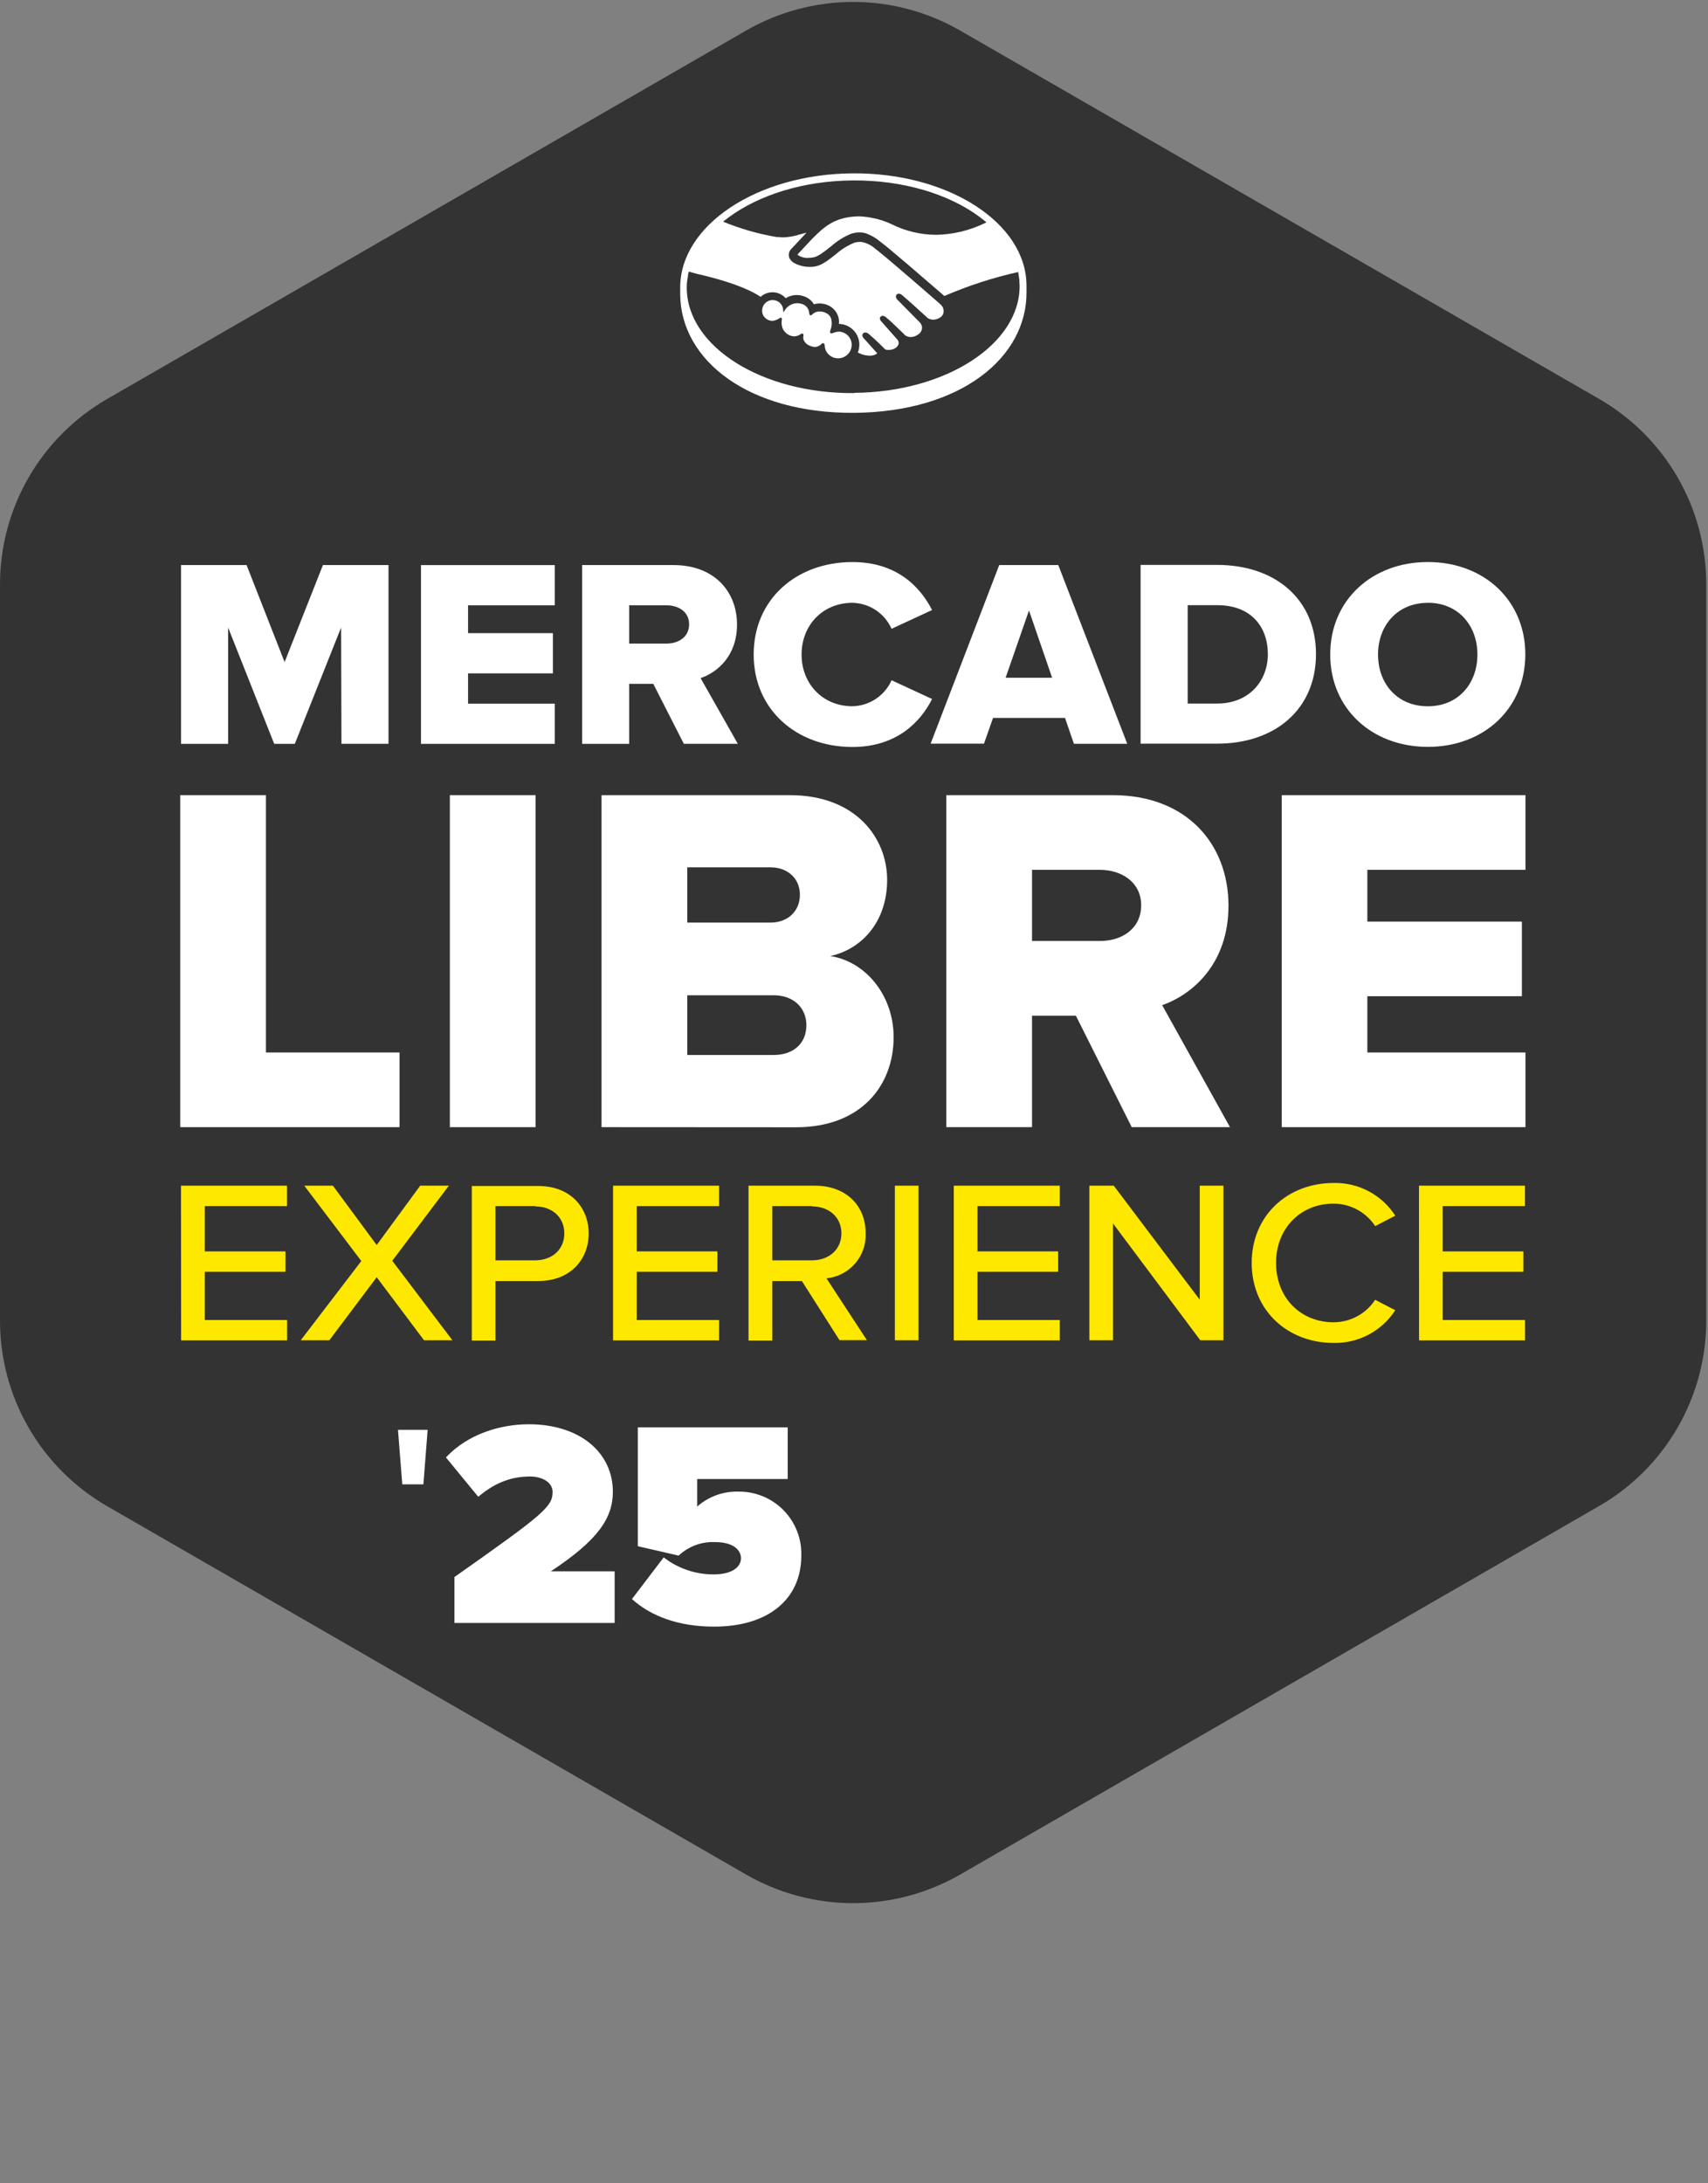
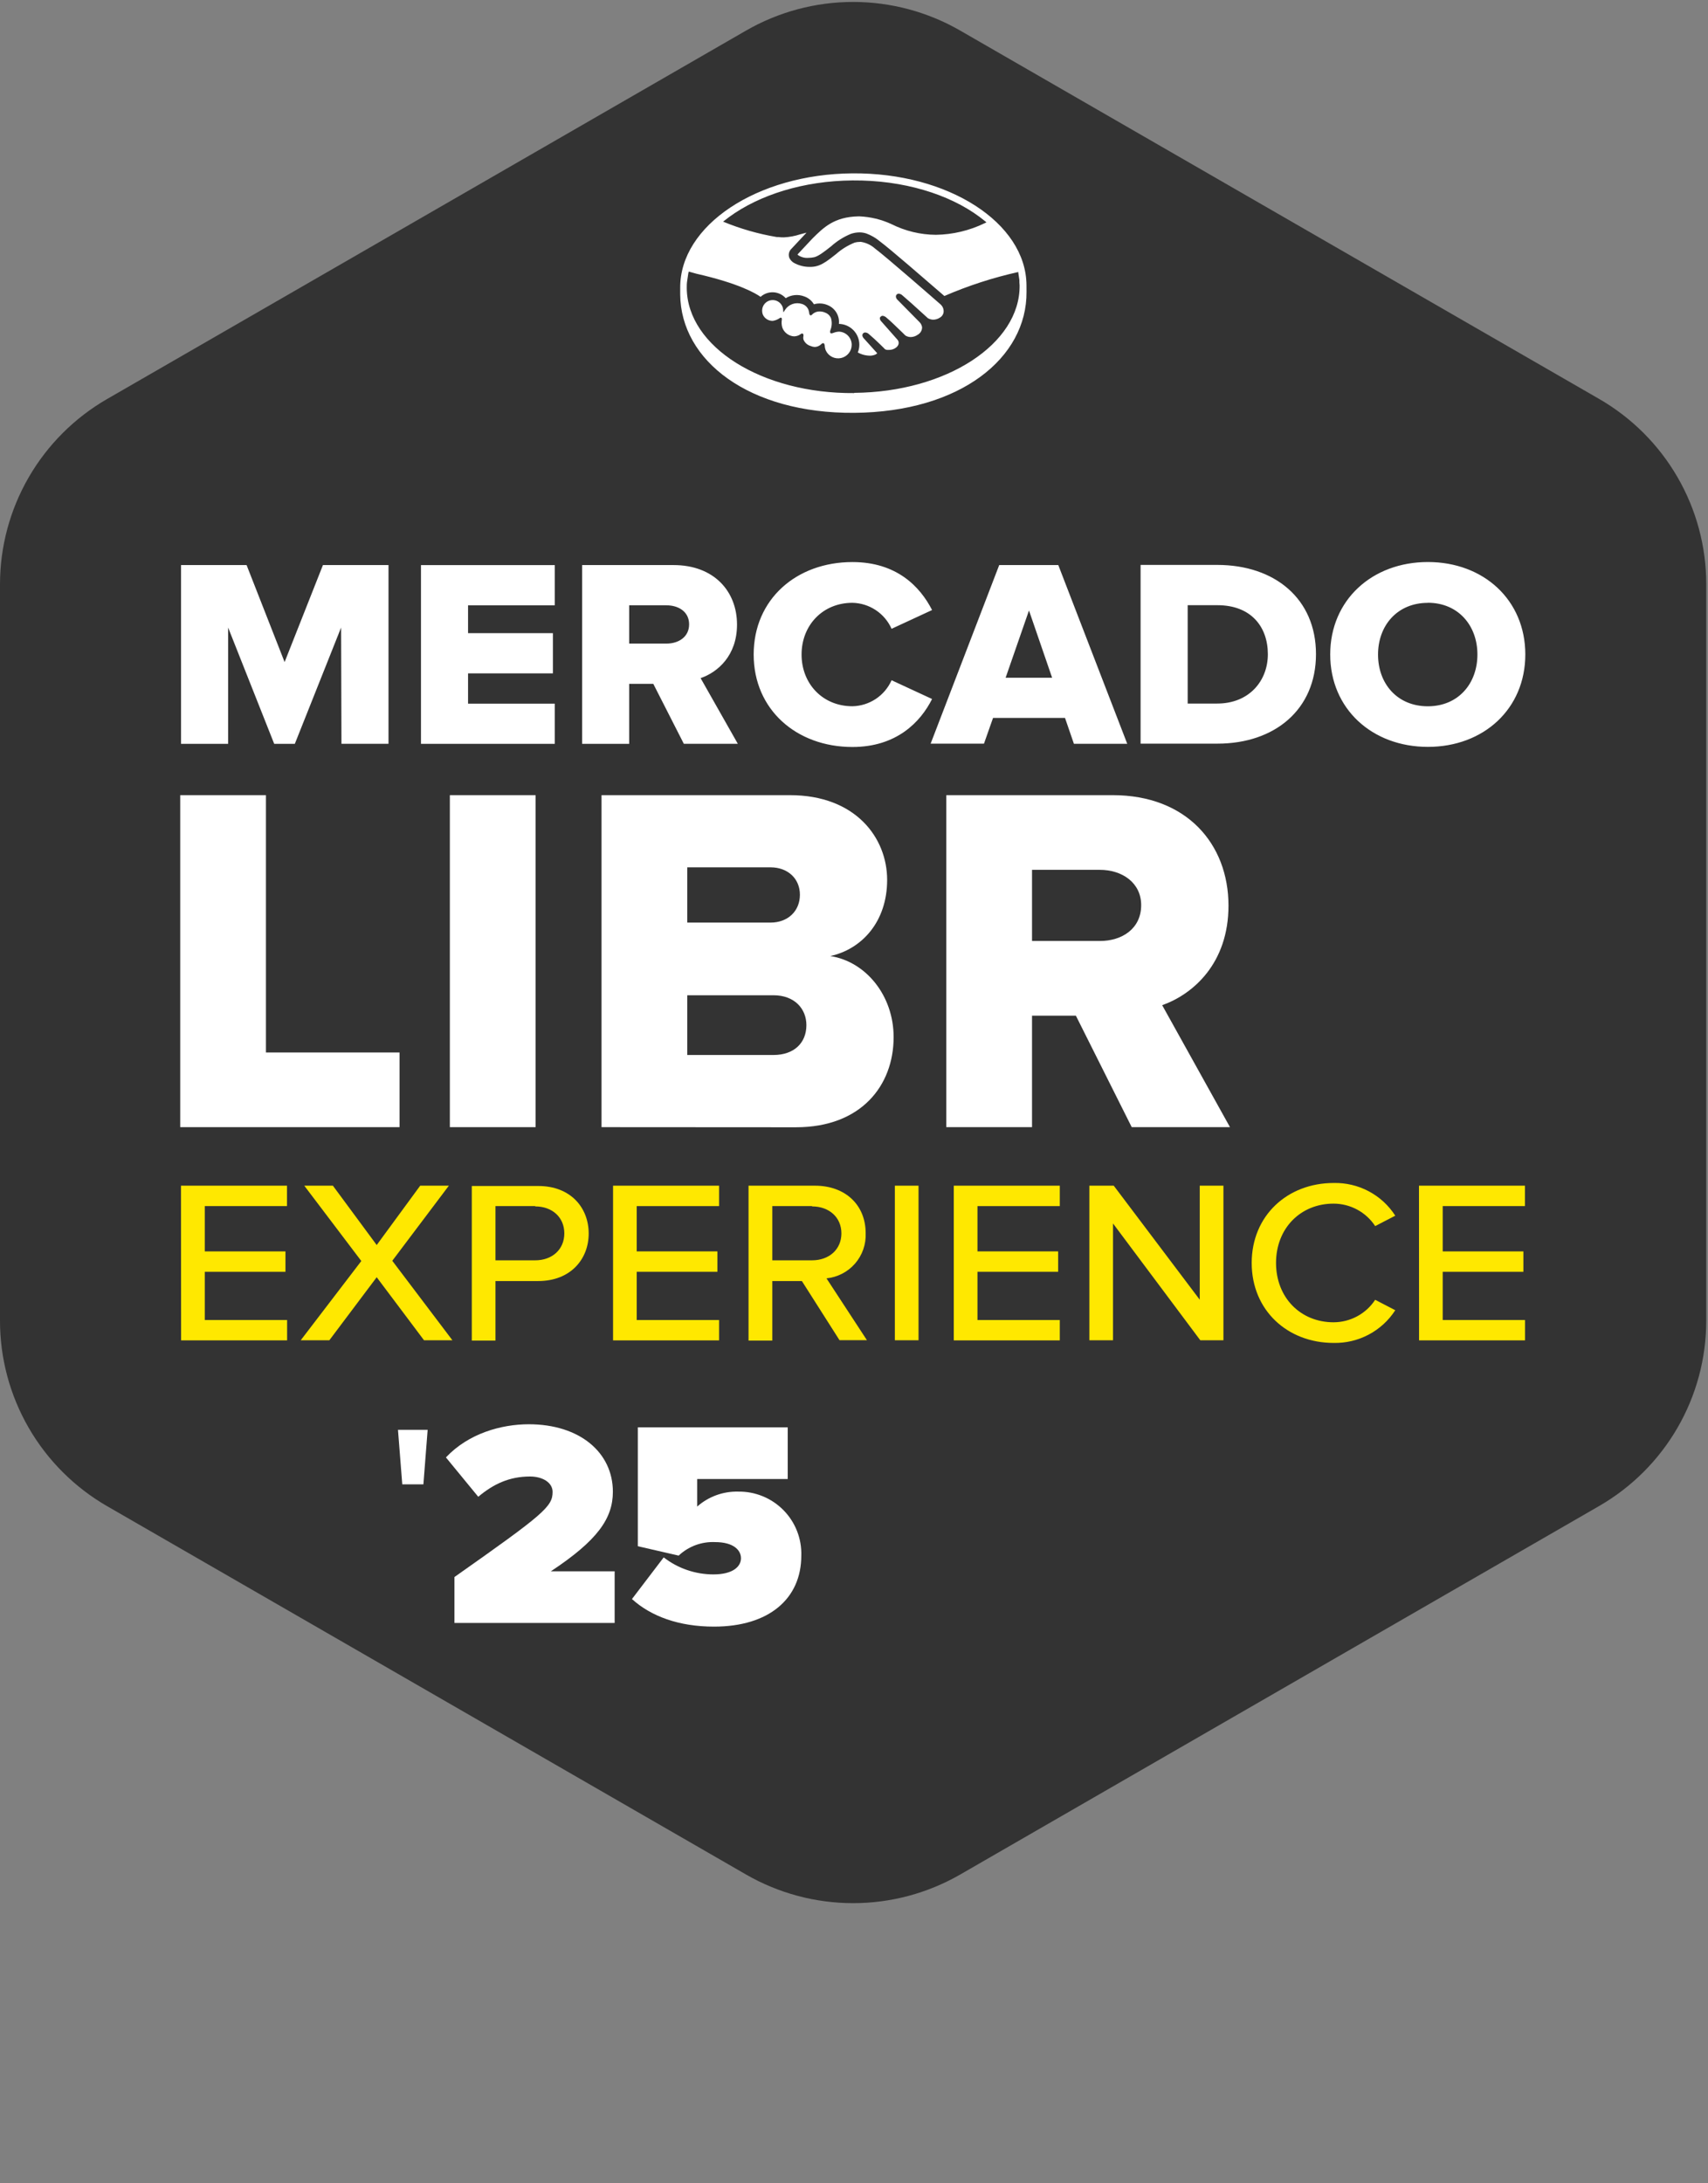
<svg xmlns="http://www.w3.org/2000/svg" width="453" height="579" viewBox="0 0 453 579" fill="none">
  <rect x="0" y="0" width="453" height="579" fill="#808080" stroke="none" />
  <g clip-path="url(#clip0_76_233)">
    <path d="M0 350.252V154.963C-0 145 2.626 135.212 7.616 126.583C12.606 117.955 19.782 110.79 28.424 105.809L197.845 8.124C206.487 3.141 216.29 0.517 226.269 0.517C236.248 0.517 246.052 3.141 254.693 8.124L424.114 105.789C432.756 110.769 439.933 117.934 444.922 126.563C449.912 135.191 452.538 144.979 452.538 154.943V350.252C452.536 360.215 449.909 370.002 444.92 378.631C439.93 387.259 432.755 394.424 424.114 399.406L254.693 497.112C246.052 502.095 236.248 504.719 226.269 504.719C216.29 504.719 206.487 502.095 197.845 497.112L28.424 399.447C19.777 394.461 12.598 387.29 7.609 378.654C2.619 370.018 -0.005 360.222 0 350.252Z" fill="#333333" />
    <path d="M378.69 159.876C370.63 159.876 365.486 165.85 365.486 173.591C365.486 181.333 370.6 187.307 378.69 187.307C386.781 187.307 391.844 181.271 391.844 173.571C391.844 165.871 386.73 159.855 378.711 159.855M378.711 149.05C393.511 149.05 404.547 159.14 404.547 173.561C404.547 187.981 393.511 198.072 378.711 198.072C363.911 198.072 352.803 187.981 352.803 173.561C352.803 159.14 363.9 149.05 378.711 149.05ZM322.834 186.582C331.323 186.582 336.264 180.536 336.264 173.5C336.264 166.177 331.763 160.499 322.905 160.499H314.999V186.582H322.834ZM302.51 149.816H322.834C338.074 149.816 349.028 158.773 349.028 173.479C349.028 188.186 338.074 197.214 322.905 197.214H302.51V149.816ZM266.712 179.74H279.047L272.91 161.898L266.712 179.74ZM282.463 190.392H263.377L260.974 197.214H246.828L265.014 149.857H280.683L298.971 197.255H284.826L282.463 190.392ZM199.891 173.571C199.891 158.936 211.213 149.06 226.085 149.06C237.776 149.06 244.015 155.535 247.206 161.785L236.467 166.759C235.57 164.745 234.118 163.027 232.279 161.806C230.441 160.585 228.292 159.912 226.085 159.865C218.179 159.865 212.594 165.84 212.594 173.581C212.594 181.323 218.179 187.297 226.085 187.297C228.292 187.25 230.441 186.577 232.279 185.357C234.118 184.136 235.57 182.418 236.467 180.403L247.206 185.377C244.138 191.505 237.776 198.102 226.085 198.102C211.213 198.102 199.891 188.155 199.891 173.591M176.744 160.519H166.874V170.681H176.744C180.007 170.681 182.768 168.904 182.768 165.574C182.768 162.245 180.007 160.529 176.744 160.529M173.267 181.353H166.874V197.265H154.395V149.857H178.636C189.376 149.857 195.472 156.822 195.472 165.636C195.472 173.877 190.358 178.279 185.816 179.842L195.687 197.255H181.367L173.267 181.353ZM111.652 149.867H147.144V160.529H124.14V167.913H146.642V178.575H124.14V186.613H147.144V197.265H111.652V149.867ZM90.469 166.422L78.195 197.265H72.723L60.5 166.422V197.265H48.011V149.857H65.4L75.484 175.583L85.651 149.857H103.039V197.255H90.561L90.469 166.422Z" fill="white" />
    <path d="M47.797 298.923V210.878H70.534V279.12H105.965V298.923H47.797Z" fill="white" />
    <path d="M119.312 210.878H142.05V298.923H119.312V210.878Z" fill="white" />
    <path d="M213.873 271.859C213.873 267.508 210.702 263.944 205.148 263.944H182.278V279.784H205.148C210.569 279.784 213.873 276.608 213.873 271.859ZM212.154 237.278C212.154 233.05 208.983 230.017 204.35 230.017H182.278V244.672H204.35C208.983 244.672 212.154 241.609 212.154 237.278ZM159.54 298.923V210.878H209.505C226.965 210.878 235.29 222.225 235.29 233.347C235.29 244.468 228.55 251.73 220.214 253.547C229.604 254.998 237.009 263.975 237.009 275.056C237.009 287.862 228.417 298.954 211.101 298.954L159.54 298.923Z" fill="white" />
    <path d="M302.664 240.046C302.664 234.112 297.642 230.681 291.689 230.681H273.718V249.554H291.689C297.642 249.554 302.664 246.255 302.664 240.046ZM300.158 298.923L285.347 269.357H273.718V298.923H250.98V210.878H295.136C314.692 210.878 325.82 223.808 325.82 240.179C325.82 255.498 316.431 263.668 308.238 266.579L326.219 298.923H300.158Z" fill="white" />
-     <path d="M339.946 298.923V210.878H404.588V230.681H362.652V244.407H403.637V264.199H362.652V279.12H404.588V298.923H339.946Z" fill="white" />
    <path d="M48.001 314.446H76.119V319.859H54.312V331.869H75.71V337.282H54.312V350.069H76.149V355.471H48.032L48.001 314.446Z" fill="#FFE800" />
    <path d="M99.909 338.722L87.349 355.44H79.76L95.828 334.423L80.701 314.446H88.29L99.909 330.184L111.447 314.446H119.047L104.042 334.361L119.987 355.44H112.46L99.909 338.722Z" fill="#FFE800" />
    <path d="M141.948 319.859H131.412V334.239H141.948C146.468 334.239 149.67 331.348 149.67 327.09C149.67 322.831 146.468 319.941 141.948 319.941M125.132 314.528H142.766C151.368 314.528 156.134 320.308 156.134 327.131C156.134 333.953 151.296 339.733 142.766 339.733H131.412V355.522H125.132V314.528Z" fill="#FFE800" />
    <path d="M162.598 314.446H190.716V319.859H168.868V331.869H190.276V337.282H168.868V350.069H190.716V355.471H162.598V314.446Z" fill="#FFE800" />
    <path d="M215.376 319.859H204.831V334.239H215.376C219.897 334.239 223.16 331.348 223.16 327.09C223.16 322.831 219.897 319.941 215.376 319.941M212.676 339.733H204.831V355.522H198.53V314.446H216.163C224.131 314.446 229.593 319.491 229.593 327.049C229.72 329.992 228.714 332.872 226.782 335.098C224.849 337.323 222.137 338.726 219.201 339.018L229.931 355.42H222.658L212.676 339.733Z" fill="#FFE800" />
    <path d="M237.336 314.446H243.616V355.44H237.336V314.446Z" fill="#FFE800" />
    <path d="M252.965 314.446H281.082V319.859H259.245V331.869H280.643V337.282H259.245V350.069H281.082V355.471H252.965V314.446Z" fill="#FFE800" />
    <path d="M295.197 324.465V355.44H288.927V314.446H295.391L318.2 344.686V314.446H324.481V355.44H318.344L295.197 324.465Z" fill="#FFE800" />
    <path d="M331.978 334.933C331.978 322.341 341.51 313.731 353.692 313.731C356.937 313.65 360.147 314.405 363.014 315.924C365.881 317.442 368.307 319.674 370.057 322.402L364.729 325.16C363.526 323.33 361.887 321.829 359.959 320.789C358.03 319.75 355.873 319.206 353.682 319.205C344.957 319.205 338.432 325.721 338.432 334.933C338.432 344.145 344.957 350.671 353.682 350.671C355.874 350.669 358.031 350.123 359.96 349.082C361.888 348.041 363.527 346.537 364.729 344.707L370.057 347.475C368.299 350.196 365.872 352.422 363.007 353.94C360.142 355.458 356.935 356.217 353.692 356.145C341.51 356.145 331.978 347.536 331.978 334.933Z" fill="#FFE800" />
    <path d="M376.348 314.446H404.455V319.859H382.638V331.869H404.036V337.282H382.638V350.069H404.476V355.471H376.368L376.348 314.446Z" fill="#FFE800" />
    <path d="M112.296 393.647H106.691L105.555 379.195H113.421L112.296 393.647Z" fill="white" />
    <path d="M222.444 87.957C221.962 87.985 221.489 88.092 221.042 88.274C220.876 88.343 220.7 88.388 220.521 88.406H220.347C220.31 88.384 220.278 88.355 220.254 88.32C220.229 88.284 220.212 88.244 220.204 88.202C220.112 88.049 220.142 87.804 220.316 87.355C220.653 86.404 220.686 85.373 220.408 84.403C220.276 84.072 220.076 83.772 219.823 83.521C219.57 83.27 219.268 83.073 218.935 82.943C218.452 82.716 217.925 82.597 217.391 82.596C217.009 82.592 216.63 82.667 216.278 82.817C215.926 82.966 215.608 83.186 215.345 83.463C215.306 83.514 215.257 83.556 215.2 83.585C215.144 83.615 215.082 83.633 215.018 83.637C214.949 83.633 214.883 83.607 214.83 83.563C214.777 83.519 214.739 83.459 214.721 83.392C214.67 83.324 214.642 83.242 214.64 83.157C214.613 82.833 214.544 82.514 214.435 82.207C214.288 81.823 214.053 81.478 213.75 81.2C213.446 80.922 213.082 80.718 212.686 80.604C211.866 80.336 210.981 80.347 210.169 80.635C209.356 80.924 208.662 81.473 208.196 82.197L207.797 82.851V82.728C207.715 82.728 207.695 81.972 207.695 81.972C207.676 81.809 207.642 81.649 207.592 81.493C207.382 80.861 206.953 80.324 206.382 79.98C205.811 79.636 205.135 79.506 204.477 79.614C203.819 79.723 203.221 80.062 202.791 80.571C202.361 81.08 202.127 81.725 202.13 82.391C202.129 82.74 202.191 83.086 202.315 83.412C202.536 83.92 202.903 84.35 203.369 84.65C203.835 84.95 204.379 85.106 204.933 85.098C205.633 85.001 206.298 84.731 206.866 84.311C207.04 84.23 207.224 84.219 207.275 84.311C207.326 84.379 207.355 84.461 207.357 84.546C207.377 84.63 207.377 84.718 207.357 84.801C207.244 85.483 207.286 86.181 207.48 86.844C207.656 87.349 207.944 87.806 208.323 88.183C208.702 88.56 209.163 88.846 209.669 89.019C209.98 89.136 210.308 89.198 210.64 89.203C211.273 89.184 211.884 88.97 212.389 88.59C212.486 88.498 212.614 88.447 212.747 88.447C212.794 88.448 212.84 88.458 212.882 88.477C212.925 88.496 212.962 88.525 212.993 88.56C213.044 88.617 213.076 88.688 213.085 88.764C213.105 88.875 213.105 88.99 213.085 89.101C213.018 89.404 213.018 89.717 213.085 90.02C213.247 90.436 213.503 90.809 213.833 91.11C214.163 91.412 214.558 91.633 214.987 91.756C215.34 91.912 215.718 92.001 216.102 92.022C216.773 91.993 217.407 91.708 217.872 91.225C217.924 91.161 217.989 91.107 218.063 91.069C218.137 91.03 218.218 91.007 218.301 91.001C218.39 91 218.476 91.034 218.54 91.095C218.605 91.156 218.644 91.239 218.649 91.327C218.715 91.449 218.747 91.587 218.741 91.726C218.765 92.151 218.862 92.569 219.028 92.961C219.374 93.703 219.964 94.305 220.699 94.666C221.434 95.028 222.271 95.129 223.071 94.951C223.871 94.774 224.586 94.329 225.099 93.691C225.612 93.052 225.891 92.258 225.891 91.44C225.888 90.512 225.517 89.624 224.859 88.969C224.202 88.315 223.311 87.947 222.382 87.947L222.444 87.957ZM226.535 104.247C202.161 104.441 182.277 91.991 182.144 76.406C182.144 75.784 182.144 75.16 182.247 74.537L182.533 72.628C182.557 72.422 182.605 72.22 182.676 72.025C183.699 72.311 184.415 72.515 184.722 72.597C195.973 75.15 200.433 77.806 201.721 78.725C202.182 78.309 202.72 77.988 203.305 77.781C203.89 77.574 204.51 77.484 205.13 77.517C205.75 77.55 206.357 77.706 206.917 77.975C207.476 78.243 207.977 78.62 208.39 79.082C209.109 78.631 209.922 78.352 210.767 78.267C211.612 78.182 212.464 78.293 213.259 78.592C214.353 78.957 215.279 79.704 215.867 80.696C217.125 80.328 218.473 80.43 219.662 80.982C220.594 81.395 221.371 82.094 221.88 82.977C222.389 83.86 222.605 84.881 222.495 85.894C223.945 85.924 225.325 86.52 226.339 87.555C227.352 88.591 227.919 89.982 227.916 91.43C227.917 92.131 227.778 92.825 227.507 93.472C228.58 94.071 229.797 94.364 231.025 94.32C232.222 94.177 232.58 93.789 232.652 93.676L229.286 89.938C228.703 89.387 228.55 88.815 228.908 88.427C228.982 88.346 229.072 88.281 229.172 88.237C229.273 88.193 229.381 88.171 229.491 88.172C229.881 88.201 230.246 88.376 230.514 88.662C232.345 90.183 234.544 92.451 234.605 92.481V92.543C234.801 92.677 235.025 92.764 235.26 92.798H235.771C236.432 92.807 237.077 92.603 237.612 92.216C237.739 92.112 237.859 91.999 237.97 91.879L238.093 91.716C238.271 91.476 238.361 91.183 238.348 90.886C238.335 90.588 238.219 90.304 238.021 90.081L233.93 85.455C233.823 85.35 233.724 85.237 233.633 85.118C233.183 84.526 233.388 84.097 233.552 84.005C233.622 83.927 233.707 83.865 233.802 83.821C233.897 83.777 233.999 83.753 234.104 83.749C234.492 83.803 234.851 83.982 235.127 84.26C236.252 85.179 237.725 86.66 239.218 88.08L240.128 88.978C240.553 89.249 241.047 89.391 241.55 89.387C242.215 89.376 242.861 89.162 243.401 88.774C243.76 88.576 244.057 88.284 244.261 87.93C244.465 87.575 244.567 87.171 244.557 86.762C244.477 86.255 244.237 85.786 243.872 85.424L238.206 79.675C237.612 79.174 237.449 78.561 237.786 78.153C237.859 78.067 237.95 77.999 238.053 77.953C238.155 77.907 238.267 77.885 238.379 77.887C238.769 77.928 239.131 78.106 239.402 78.388C240.425 79.246 242.563 81.145 245.774 84.087C245.884 84.174 245.987 84.269 246.081 84.373C246.523 84.637 247.028 84.778 247.544 84.781C248.152 84.77 248.745 84.585 249.252 84.25C249.541 84.092 249.786 83.865 249.965 83.588C250.144 83.312 250.25 82.995 250.275 82.667C250.29 82.321 250.232 81.976 250.105 81.654C249.978 81.332 249.785 81.041 249.538 80.798C248.025 79.481 235.096 68.175 232.079 65.918C231.041 64.991 229.76 64.378 228.386 64.151C228.275 64.131 228.16 64.131 228.049 64.151C227.597 64.153 227.147 64.211 226.709 64.325C224.887 65.052 223.205 66.088 221.738 67.389C219.887 68.849 218.158 70.228 216.46 70.606C215.901 70.736 215.327 70.794 214.752 70.779C213.249 70.789 211.771 70.401 210.467 69.656C209.984 69.346 209.597 68.907 209.352 68.389C209.192 67.969 209.163 67.51 209.269 67.073C209.375 66.635 209.611 66.24 209.945 65.938L213.821 61.792L213.903 61.7L212.205 62.149C210.816 62.608 209.371 62.876 207.909 62.946C207.431 62.96 206.952 62.932 206.477 62.864H206.017C201.132 62.043 196.356 60.673 191.78 58.779L193.365 57.564C201.414 51.681 213.085 47.964 226.095 47.852C239.566 47.739 251.666 51.487 259.767 57.492L261.321 58.708L261.628 58.973L261.127 59.208C257.103 61.156 252.701 62.201 248.229 62.272C244.121 62.244 240.074 61.269 236.405 59.423C233.745 58.2 230.872 57.507 227.947 57.38H227.65C221.237 57.523 218.445 60.311 215.468 63.263L211.643 67.348C211.59 67.408 211.549 67.477 211.52 67.552C212.332 68.164 213.338 68.462 214.353 68.389C214.886 68.388 215.418 68.33 215.939 68.216C217.064 67.96 218.71 66.684 220.255 65.458L220.367 65.377C221.931 63.961 223.727 62.825 225.676 62.017C226.401 61.771 227.16 61.64 227.926 61.629C228.548 61.626 229.166 61.723 229.757 61.914C231.081 62.404 232.309 63.12 233.388 64.029C236.047 66 245.161 73.915 250.469 78.5C256.788 75.762 263.353 73.632 270.077 72.138V72.342L270.363 74.252C270.353 74.719 270.374 75.186 270.424 75.651C270.619 91.184 250.991 103.981 226.566 104.185M272.245 75.59C272.112 59.065 251.441 45.768 226.075 45.972C200.709 46.177 180.293 59.831 180.406 76.355V78.102C180.549 95.637 198.643 109.69 226.586 109.486C254.714 109.251 272.398 94.912 272.255 77.377L272.245 75.59Z" fill="white" />
    <path d="M120.53 418.229C144.3 401.5 146.56 399.55 146.56 395.658C146.56 393.167 143.911 391.573 140.567 391.573C135.023 391.573 130.819 393.616 126.84 396.945L118.269 386.508C124.273 380.125 132.998 377.715 140.25 377.715C153.741 377.715 162.547 385.19 162.547 395.618C162.547 402.705 158.456 408.537 146.1 416.707H163.018V430.413H120.53V418.229Z" fill="white" />
    <path d="M176.028 413.02C179.795 415.944 184.43 417.532 189.202 417.534C194.418 417.534 196.525 415.43 196.525 413.245C196.525 411.059 194.48 408.966 189.662 408.966C187.892 408.884 186.124 409.159 184.463 409.775C182.803 410.391 181.283 411.335 179.996 412.55L169.165 410.059V378.532H208.922V392.237H184.906V399.55C187.887 396.904 191.761 395.485 195.748 395.577C197.981 395.538 200.198 395.953 202.265 396.795C204.332 397.638 206.207 398.89 207.775 400.477C209.344 402.064 210.573 403.952 211.389 406.028C212.205 408.103 212.59 410.322 212.522 412.55C212.522 423.989 203.941 431.383 189.366 431.383C180.089 431.383 172.683 428.666 167.61 424.07L176.028 413.02Z" fill="white" />
  </g>
  <defs>
    <clipPath id="clip0_76_233">
      <rect width="452.528" height="577.789" fill="white" transform="translate(0 0.536)" />
    </clipPath>
  </defs>
</svg>